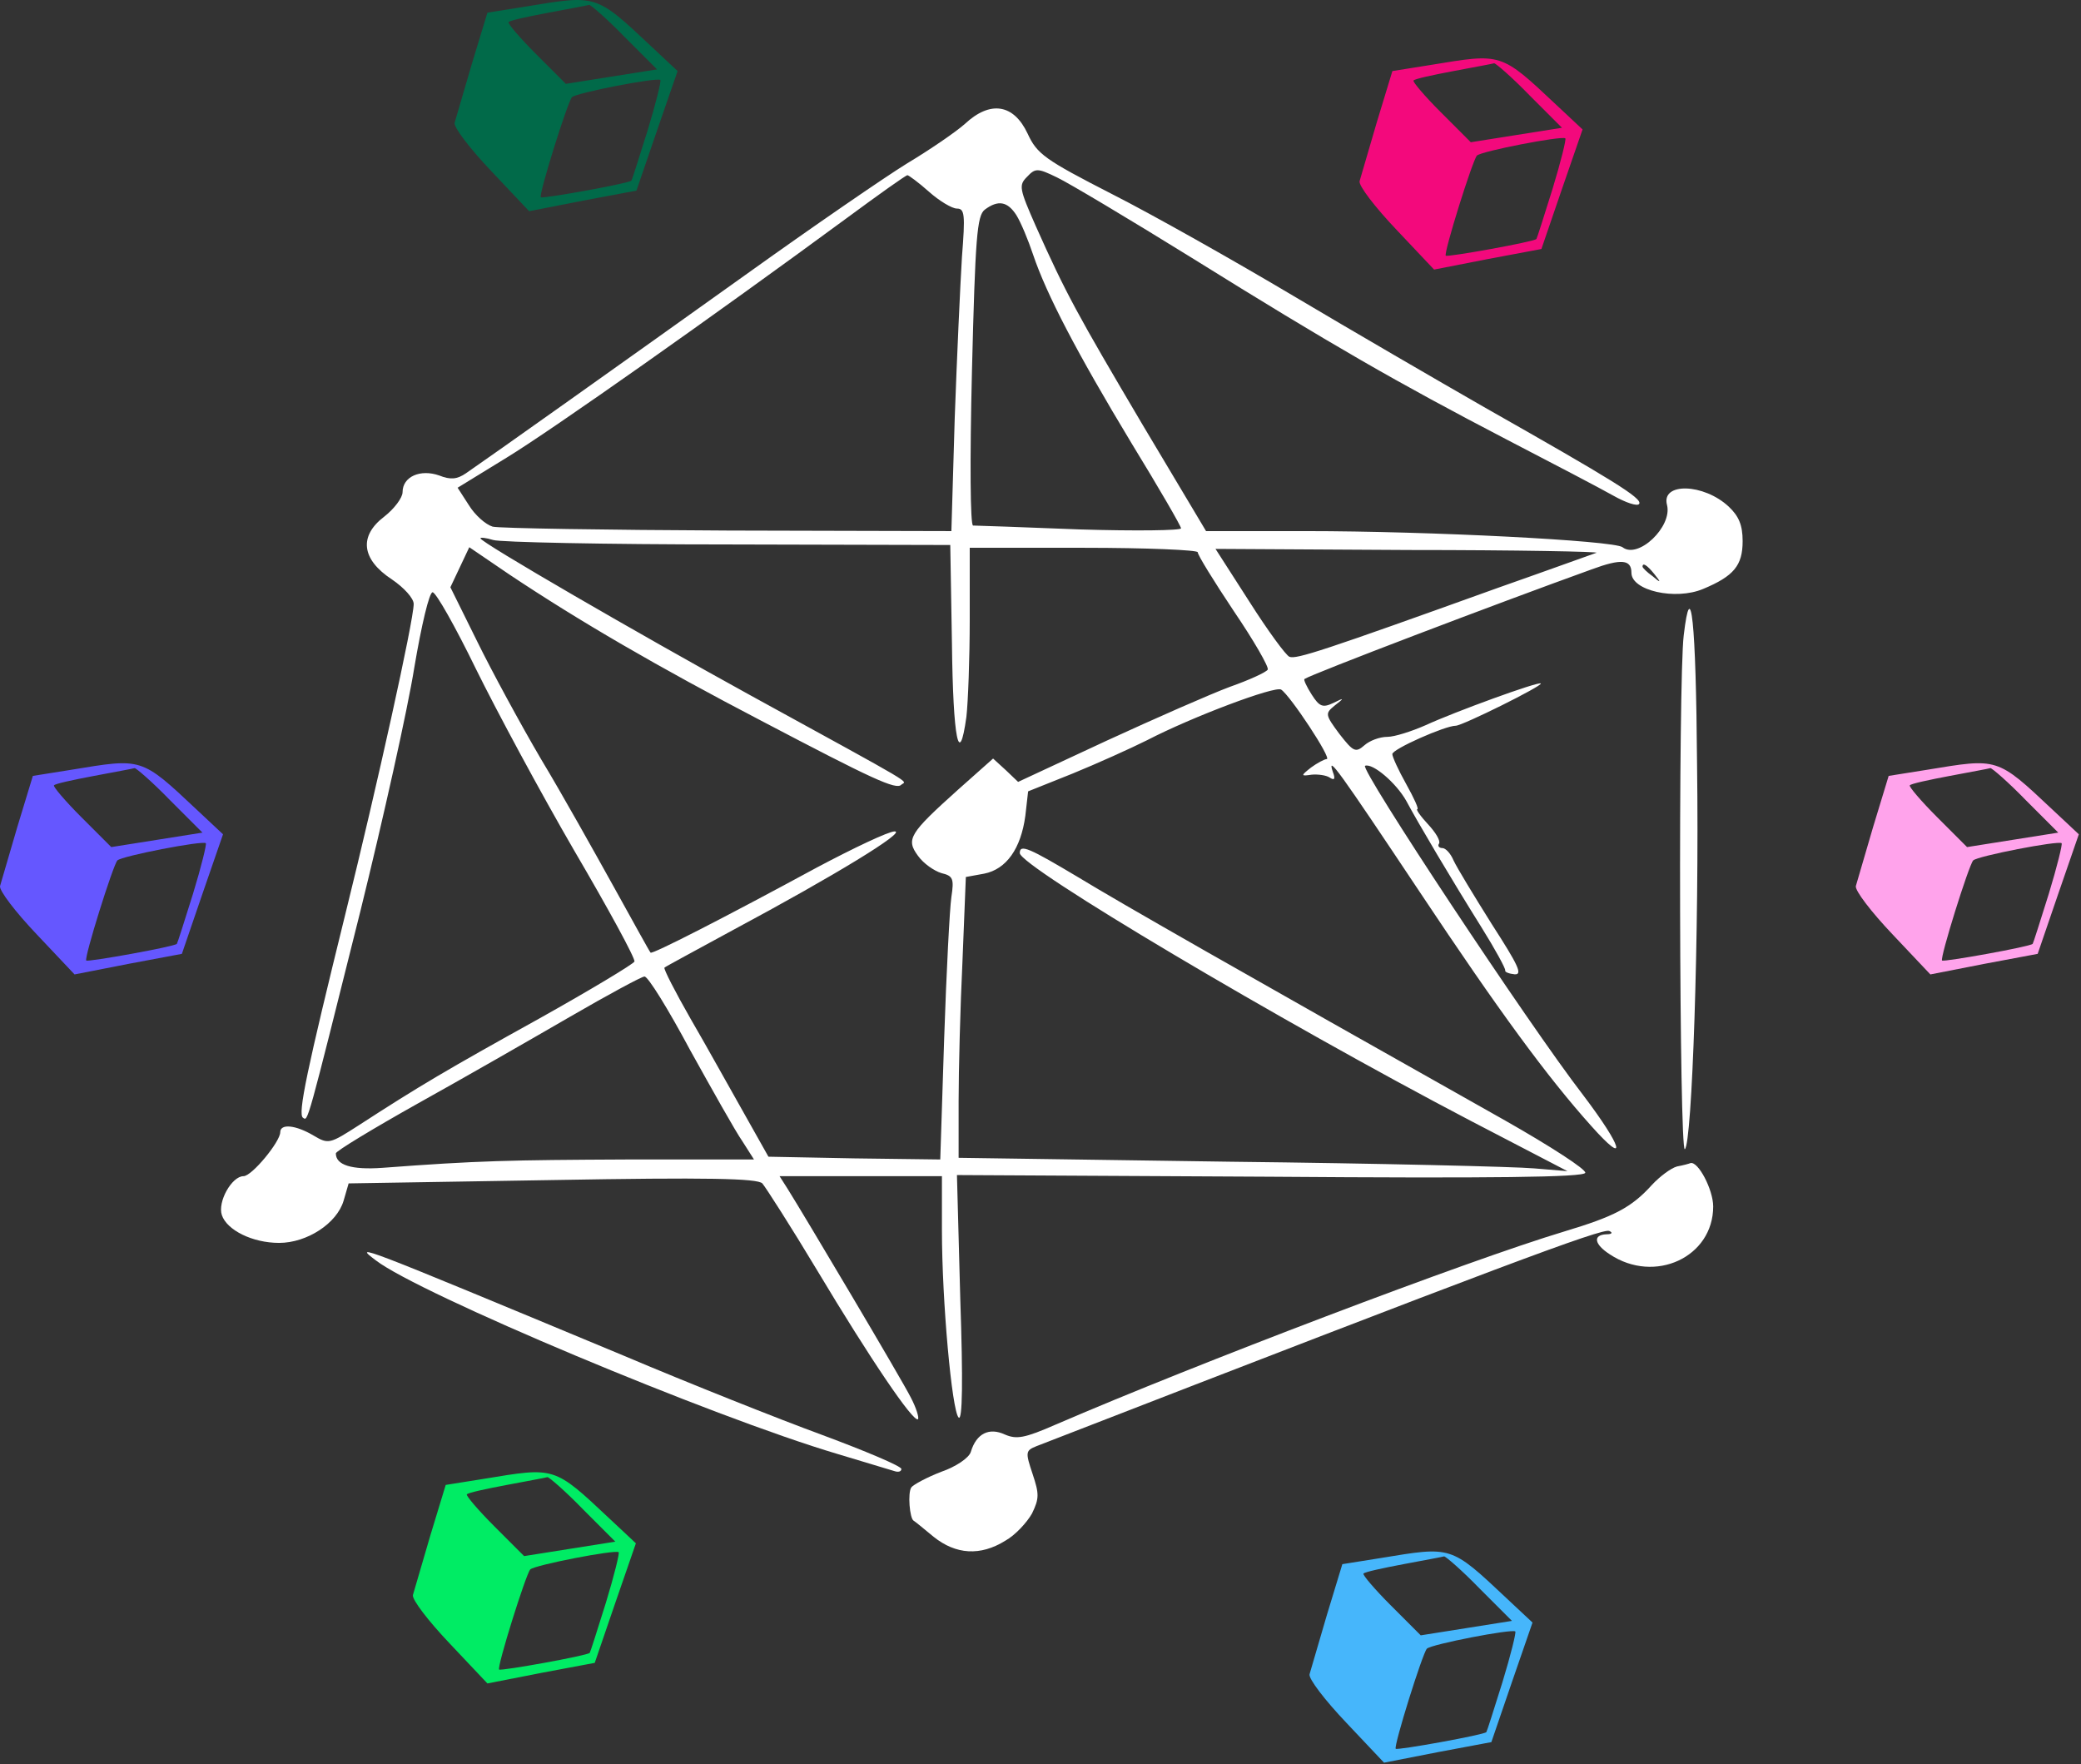
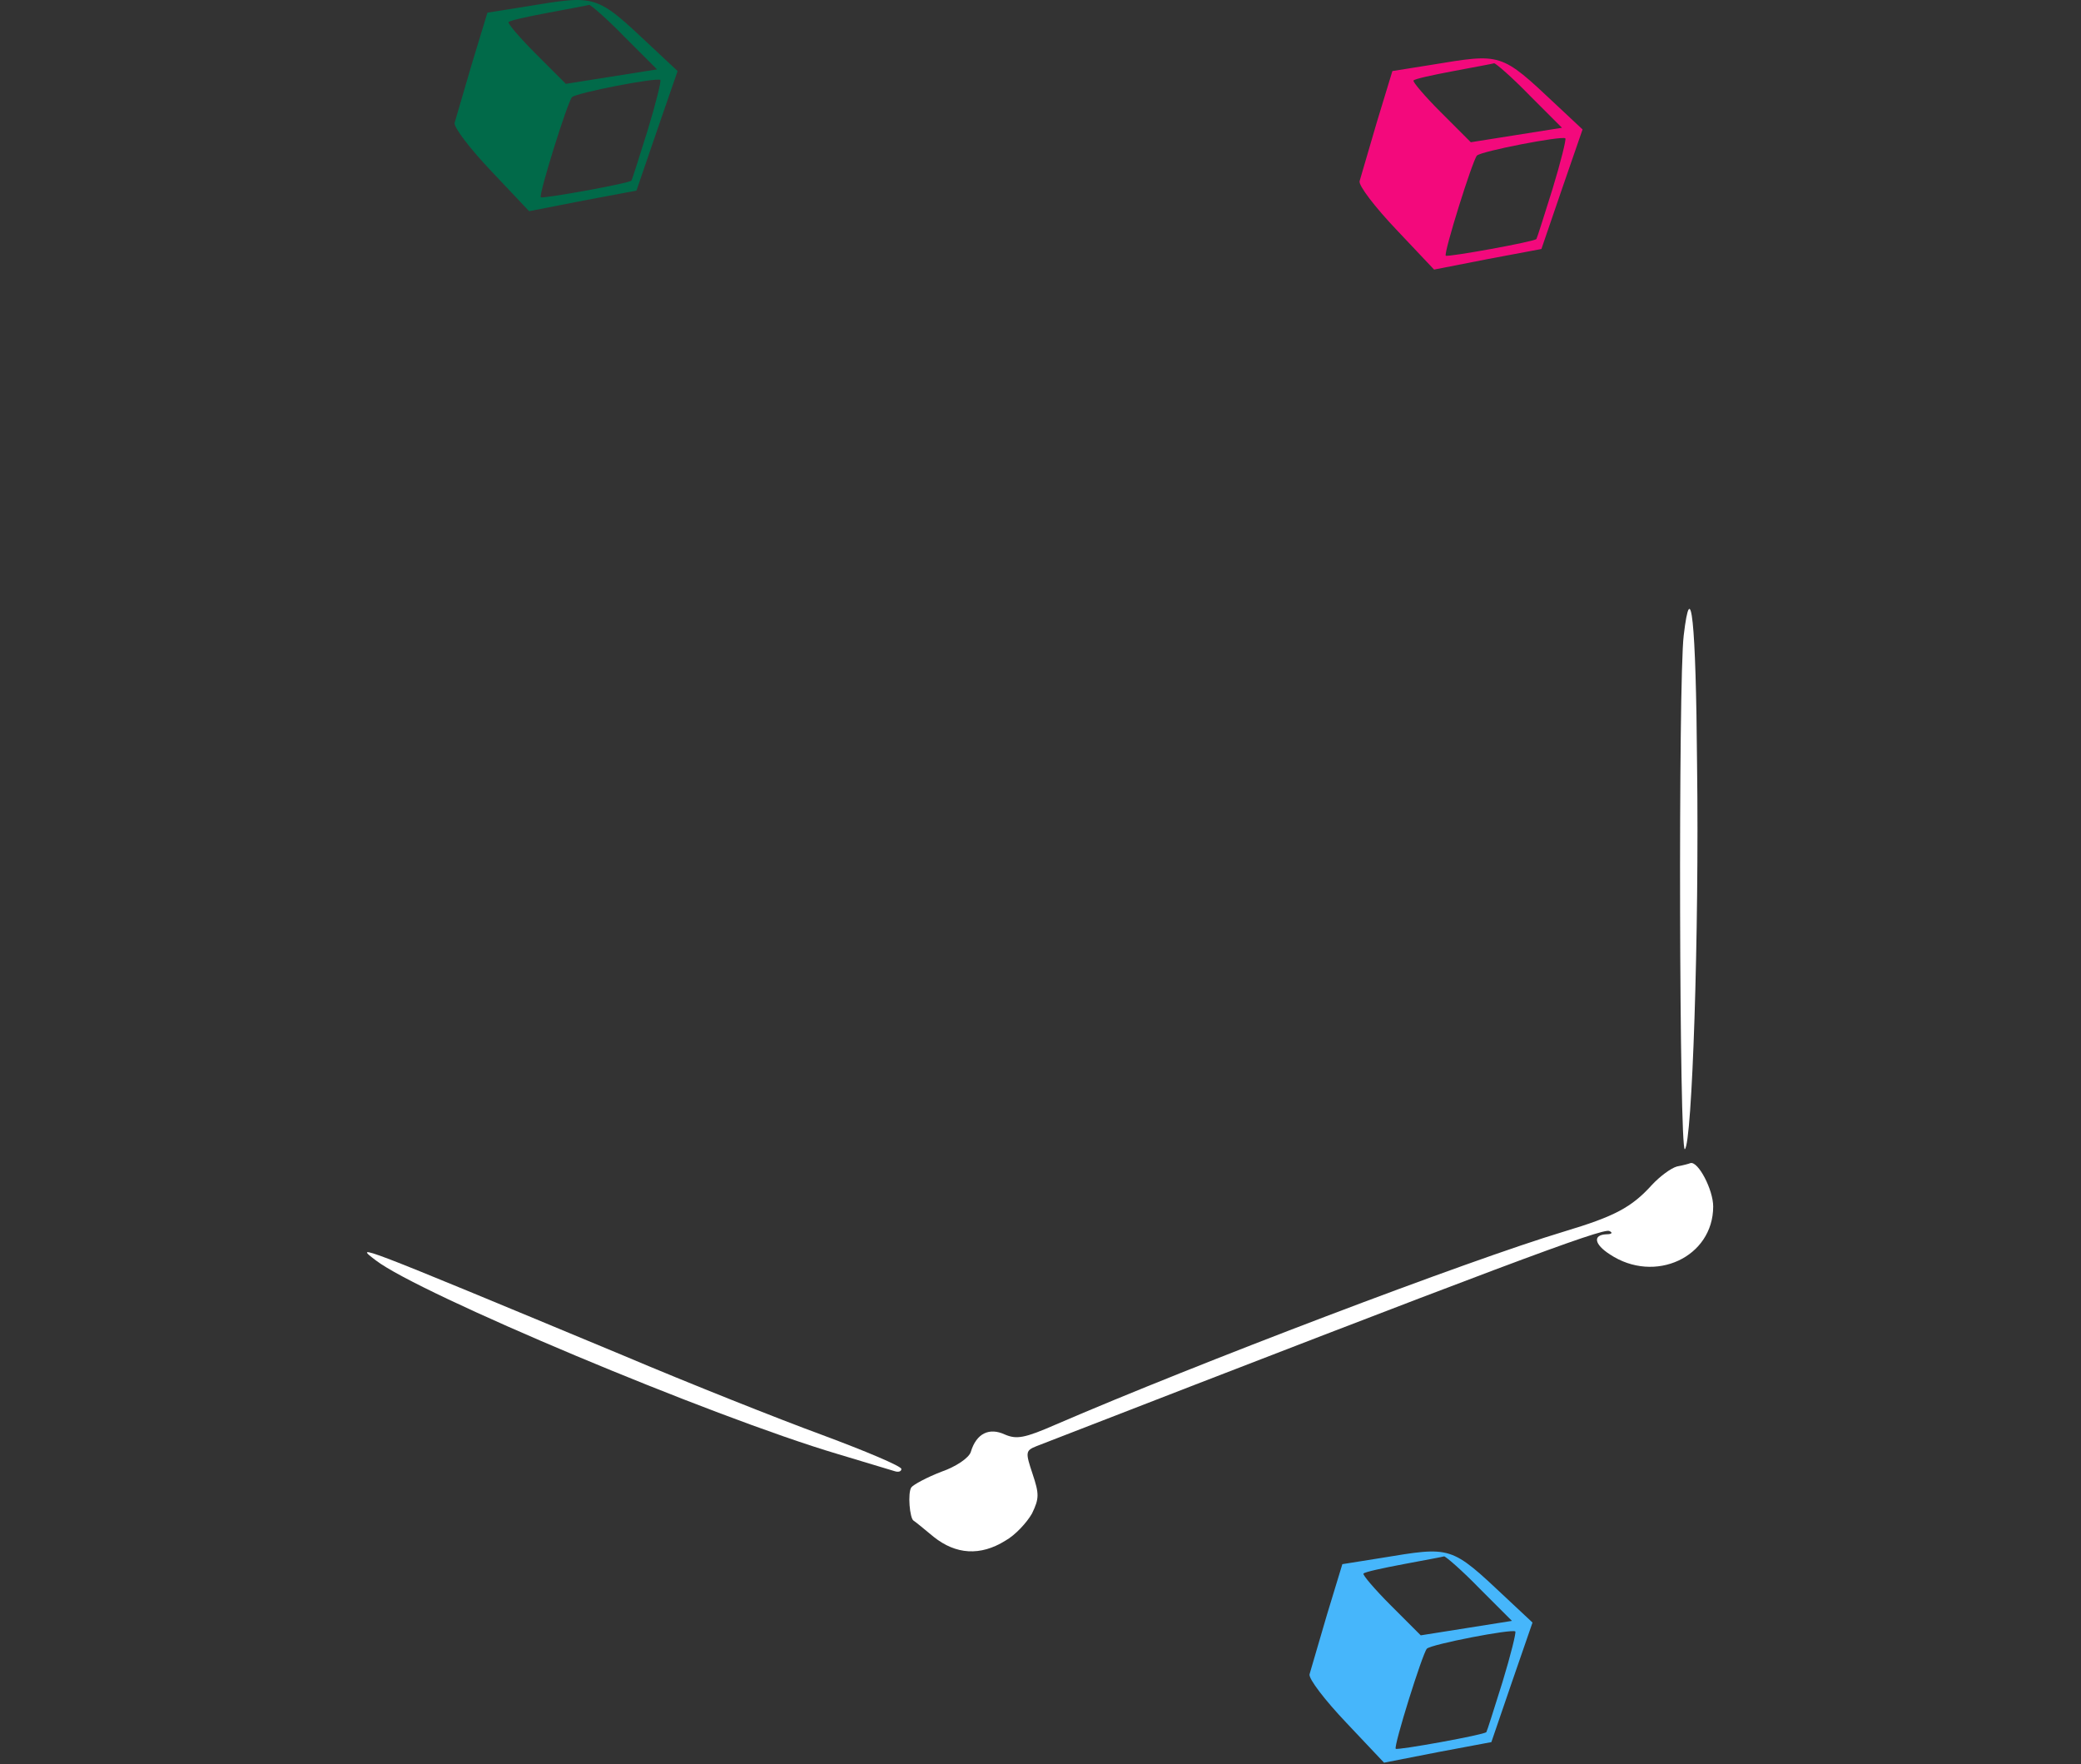
<svg xmlns="http://www.w3.org/2000/svg" width="499" height="423" viewBox="0 0 499 423" fill="none">
  <rect x="0" y="0" width="499" height="423" fill="#333333" stroke="none" />
  <path d="M403.737 152.344C402.404 163.277 402.671 276.344 404.004 275.544C405.737 274.344 407.471 223.677 406.937 183.411C406.671 148.611 405.471 137.677 403.737 152.344Z" fill="white" />
  <path d="M402.138 279.677C400.671 280.077 398.004 282.077 396.138 284.077C391.204 289.544 387.071 291.677 375.071 295.277C352.004 302.21 286.538 327.144 253.204 341.544C245.604 344.877 243.738 345.144 240.938 343.944C237.204 342.21 234.138 343.677 232.804 348.077C232.404 349.544 229.204 351.677 225.737 352.877C222.271 354.21 219.071 355.944 218.537 356.61C217.604 357.944 218.137 364.077 219.071 364.61C219.337 364.744 221.471 366.477 223.871 368.477C229.204 372.744 235.071 373.144 241.071 369.41C243.471 368.077 246.271 365.01 247.471 362.877C249.204 359.277 249.204 358.21 247.604 353.41C245.871 348.21 245.871 347.81 248.538 346.744C359.871 303.544 384.138 294.477 385.871 295.144C386.804 295.544 386.538 295.944 385.204 295.944C381.871 296.077 382.271 298.344 386.004 300.744C396.804 307.944 410.804 301.41 410.804 289.277C410.804 285.277 407.204 278.344 405.337 278.877C405.071 279.01 403.604 279.41 402.138 279.677Z" fill="white" />
  <path d="M90.137 302.211C100.537 310.211 170.671 339.677 200.804 348.611C207.471 350.611 213.604 352.477 214.537 352.744C215.337 353.011 216.137 352.877 216.137 352.211C216.137 351.544 207.604 347.944 197.204 344.077C186.671 340.211 165.204 331.677 149.471 325.011C85.071 298.211 84.671 298.077 90.137 302.211Z" fill="white" />
-   <path d="M231.331 29.742C229.064 31.742 222.798 36.008 217.464 39.208C212.264 42.408 194.798 54.408 178.798 65.875C149.864 86.542 117.198 109.742 111.731 113.475C109.598 114.942 107.998 115.075 105.331 114.008C100.798 112.408 96.531 114.275 96.531 118.008C96.531 119.342 94.531 122.008 92.131 123.875C85.998 128.542 86.664 134.142 93.998 138.942C96.931 140.942 99.198 143.475 99.198 144.808C99.198 148.808 90.264 189.075 82.931 218.675C73.598 256.542 71.331 267.208 72.664 268.008C73.864 268.808 73.464 270.275 86.398 218.542C91.864 196.408 97.731 170.142 99.331 160.142C101.064 149.875 102.931 142.008 103.731 142.008C104.531 142.008 109.198 150.275 114.131 160.408C119.064 170.408 129.598 190.008 137.731 204.008C145.864 217.875 152.398 229.875 152.131 230.542C151.998 231.075 141.598 237.342 129.198 244.275C107.064 256.542 100.531 260.408 86.131 269.742C79.064 274.275 78.798 274.408 75.198 272.275C70.931 269.742 67.198 269.342 67.198 271.475C67.198 273.742 60.398 282.008 58.398 282.008C55.598 282.008 52.131 288.142 53.198 291.342C54.398 294.942 60.531 298.008 66.931 298.008C73.598 298.008 80.798 293.342 82.398 287.875L83.598 283.742L132.398 282.942C169.731 282.275 181.598 282.542 182.798 283.742C183.598 284.675 189.598 294.008 195.998 304.675C208.531 325.608 219.064 341.208 220.131 340.275C220.398 339.875 219.731 337.608 218.398 335.075C216.264 330.808 192.664 291.075 188.798 284.942L186.931 282.008H206.398H225.864V294.942C225.864 312.008 228.264 338.275 229.864 339.875C230.798 340.808 230.931 330.942 230.264 311.475L229.464 281.742L304.531 282.142C357.998 282.542 379.731 282.275 380.131 281.208C380.398 280.408 371.731 274.808 360.931 268.675C295.598 231.875 269.198 216.808 258.664 210.408C246.798 203.342 244.531 202.275 244.531 204.542C244.531 207.742 306.931 244.808 352.531 268.675L375.864 280.808L367.864 280.142C363.464 279.742 330.664 278.942 294.931 278.542L229.864 277.608V264.008C229.864 256.542 230.264 241.342 230.798 230.275L231.598 210.275L235.998 209.475C241.331 208.408 244.798 203.475 245.864 195.608L246.531 189.742L257.198 185.475C263.064 183.075 271.064 179.475 275.064 177.475C285.864 171.875 305.731 164.408 307.198 165.342C309.331 166.675 319.464 182.008 318.131 182.008C317.598 182.008 315.864 182.942 314.398 184.008C311.864 186.008 311.864 186.142 314.531 185.742C315.998 185.608 317.998 185.875 318.798 186.408C319.998 187.208 320.264 186.808 319.598 185.075C318.131 180.675 321.064 184.808 340.531 214.008C359.331 242.275 371.064 258.275 381.598 270.008C390.398 279.875 389.198 275.208 379.598 262.542C366.531 245.608 325.864 184.142 327.331 183.608C329.198 182.942 334.798 187.742 337.198 192.008C340.131 197.475 347.864 210.542 355.198 222.275C358.531 227.608 361.064 232.275 360.931 232.675C360.798 233.075 361.864 233.475 363.198 233.608C365.198 233.742 363.998 231.342 357.731 221.608C353.464 214.808 349.331 208.008 348.531 206.275C347.864 204.675 346.664 203.342 345.864 203.342C345.064 203.342 344.664 202.808 345.064 202.275C345.464 201.608 344.264 199.608 342.398 197.608C340.531 195.608 339.464 194.008 339.864 194.008C340.264 194.008 339.064 191.342 337.198 188.008C335.331 184.675 333.864 181.475 333.864 180.808C333.864 179.608 346.531 174.008 349.064 174.008C350.664 174.008 369.998 164.408 369.464 163.875C368.931 163.342 348.798 170.675 341.864 173.875C338.531 175.342 334.398 176.675 332.664 176.675C330.798 176.675 328.398 177.608 327.198 178.675C325.064 180.542 324.531 180.275 321.198 176.008C317.731 171.342 317.731 171.075 319.998 169.208C322.398 167.342 322.398 167.208 319.731 168.542C317.198 169.742 316.398 169.475 314.531 166.542C313.331 164.675 312.531 162.942 312.798 162.808C314.531 161.608 358.664 144.808 381.598 136.542C388.798 133.875 391.198 134.142 391.198 137.342C391.198 141.608 401.731 144.008 408.398 141.208C415.731 138.142 417.864 135.608 417.864 129.742C417.864 125.875 416.931 123.742 414.531 121.475C408.531 115.875 398.264 115.608 399.731 121.075C401.064 126.275 392.798 134.142 389.064 131.208C387.064 129.608 342.798 127.342 313.198 127.342H289.198L273.998 101.875C258.398 75.475 255.598 70.408 248.398 54.275C244.398 45.208 244.264 44.408 246.264 42.408C248.264 40.275 248.798 40.275 253.464 42.542C256.264 43.875 270.798 52.542 285.864 61.875C319.064 82.542 335.064 91.742 361.198 105.342C372.264 111.075 383.731 117.075 386.798 118.808C389.864 120.542 392.664 121.475 393.064 120.808C393.864 119.475 386.664 115.075 355.864 97.608C344.931 91.342 324.264 79.342 310.131 70.942C295.998 62.542 276.398 51.475 266.664 46.542C250.531 38.275 248.664 36.942 246.398 32.008C243.064 24.942 237.464 24.008 231.331 29.742ZM222.798 46.008C225.198 48.142 228.264 50.008 229.464 50.008C231.331 50.008 231.464 51.475 230.664 61.608C230.264 68.142 229.464 85.475 228.931 100.275L228.131 127.342L174.664 127.208C145.198 127.075 119.864 126.675 118.131 126.275C116.398 125.742 113.864 123.475 112.398 121.075L109.731 116.942L121.464 109.742C132.398 103.075 171.331 75.608 203.064 52.275C210.664 46.675 217.198 42.008 217.598 42.008C217.864 42.008 220.264 43.742 222.798 46.008ZM243.731 51.608C244.798 53.342 246.531 57.475 247.731 61.075C250.931 70.542 258.131 84.408 271.331 106.275C277.864 116.942 283.198 126.142 283.198 126.675C283.198 127.208 272.264 127.342 258.931 126.942C245.464 126.408 233.998 126.008 233.331 126.008C232.664 126.008 232.531 110.808 233.064 88.942C233.864 56.942 234.264 51.742 236.131 50.275C239.331 47.875 241.598 48.275 243.731 51.608ZM174.531 130.542L227.864 130.675L228.264 154.275C228.531 177.342 229.998 184.408 231.731 171.875C232.131 168.408 232.531 157.875 232.531 148.542V131.342H259.864C274.931 131.342 287.198 131.875 287.198 132.408C287.198 133.075 291.064 139.342 295.864 146.542C300.664 153.608 304.264 159.875 303.998 160.542C303.598 161.208 299.464 163.075 294.931 164.675C290.264 166.408 276.931 172.275 265.331 177.608L244.131 187.475L241.198 184.675L238.131 181.875L229.731 189.342C217.998 199.875 217.198 201.208 220.131 205.208C221.464 207.075 223.998 208.808 225.731 209.342C228.531 210.008 228.798 210.675 228.131 215.075C227.731 217.742 226.931 233.075 226.398 249.075L225.464 278.008L204.798 277.742L184.264 277.342L178.264 266.675C174.931 260.808 169.331 250.675 165.598 244.275C161.864 237.742 159.064 232.275 159.331 232.008C159.598 231.742 167.064 227.742 175.864 222.942C200.264 209.875 217.464 199.342 214.531 199.342C213.064 199.342 204.664 203.342 195.864 208.008C173.731 220.008 156.264 228.942 155.998 228.408C155.731 228.142 151.864 221.075 147.198 212.675C142.531 204.275 134.798 190.408 129.731 182.008C124.798 173.608 117.864 160.808 114.398 153.742L107.998 140.808L110.264 136.008L112.531 131.208L122.131 137.742C138.931 148.942 157.731 159.875 182.531 172.808C209.198 186.808 214.931 189.475 216.131 188.142C217.331 187.075 220.931 189.208 179.864 166.675C153.198 152.008 115.198 130.008 115.198 129.075C115.198 128.808 116.531 128.942 118.264 129.475C119.864 130.008 145.198 130.542 174.531 130.542ZM382.798 132.542C381.998 132.808 371.331 136.675 359.198 140.942C317.331 156.008 310.798 158.142 309.198 157.475C308.398 157.208 303.998 151.208 299.598 144.275L291.464 131.608L337.998 131.875C363.598 131.875 383.731 132.275 382.798 132.542ZM396.664 137.608C398.398 139.742 398.264 139.875 396.264 138.142C394.931 137.208 393.864 136.142 393.864 135.875C393.864 134.808 394.931 135.475 396.664 137.608ZM165.464 251.742C170.798 261.342 176.398 271.342 177.998 273.608L180.798 278.008H150.264C122.264 278.142 114.664 278.275 91.731 280.008C84.264 280.542 80.531 279.342 80.531 276.542C80.531 276.008 89.331 270.675 100.264 264.542C111.064 258.542 127.331 249.208 136.531 243.875C145.731 238.542 153.864 234.142 154.531 234.142C155.331 234.008 160.264 242.008 165.464 251.742Z" fill="white" />
  <path d="M331.079 373.571L321.879 375.037L318.146 387.304C316.146 394.104 314.279 400.504 314.013 401.437C313.746 402.504 317.746 407.704 322.813 413.037L331.879 422.637L344.813 420.104L357.613 417.704L362.546 403.304L367.479 389.037L361.213 383.171C347.746 370.504 348.146 370.771 331.079 373.571ZM354.813 380.904L362.546 388.637L351.613 390.371L340.679 392.104L333.479 384.904C329.613 381.037 326.679 377.571 326.946 377.304C327.213 376.904 331.613 375.971 336.546 375.037C341.479 374.104 345.879 373.304 346.279 373.171C346.679 373.171 350.546 376.504 354.813 380.904ZM360.279 403.304C358.279 409.704 356.546 415.171 356.413 415.304C355.879 415.971 335.079 419.704 334.679 419.304C334.146 418.637 341.079 396.504 342.146 395.304C343.213 394.237 362.546 390.504 363.346 391.171C363.613 391.304 362.279 396.771 360.279 403.304Z" fill="#46B6FB" />
-   <path d="M462.079 184.571L452.879 186.037L449.146 198.304C447.146 205.104 445.279 211.504 445.013 212.437C444.746 213.504 448.746 218.704 453.813 224.037L462.879 233.637L475.813 231.104L488.613 228.704L493.546 214.304L498.479 200.037L492.213 194.171C478.746 181.504 479.146 181.771 462.079 184.571ZM485.813 191.904L493.546 199.637L482.613 201.371L471.679 203.104L464.479 195.904C460.613 192.037 457.679 188.571 457.946 188.304C458.213 187.904 462.613 186.971 467.546 186.037C472.479 185.104 476.879 184.304 477.279 184.171C477.679 184.171 481.546 187.504 485.813 191.904ZM491.279 214.304C489.279 220.704 487.546 226.171 487.413 226.304C486.879 226.971 466.079 230.704 465.679 230.304C465.146 229.637 472.079 207.504 473.146 206.304C474.213 205.237 493.546 201.504 494.346 202.171C494.613 202.304 493.279 207.771 491.279 214.304Z" fill="#FFA3EB" />
  <path d="M126.079 1.571L116.879 3.037L113.146 15.304C111.146 22.104 109.279 28.504 109.013 29.437C108.746 30.504 112.746 35.704 117.813 41.037L126.879 50.637L139.813 48.104L152.613 45.704L157.546 31.304L162.479 17.037L156.213 11.171C142.746 -1.496 143.146 -1.229 126.079 1.571ZM149.813 8.904L157.546 16.637L146.613 18.37L135.679 20.104L128.479 12.904C124.613 9.037 121.679 5.571 121.946 5.304C122.213 4.904 126.613 3.971 131.546 3.037C136.479 2.104 140.879 1.304 141.279 1.171C141.679 1.171 145.546 4.504 149.813 8.904ZM155.279 31.304C153.279 37.704 151.546 43.17 151.413 43.304C150.879 43.971 130.079 47.704 129.679 47.304C129.146 46.637 136.079 24.504 137.146 23.304C138.213 22.237 157.546 18.504 158.346 19.171C158.613 19.304 157.279 24.77 155.279 31.304Z" fill="#016A49" />
-   <path d="M17.079 184.571L7.879 186.037L4.146 198.304C2.146 205.104 0.279 211.504 0.013 212.437C-0.254 213.504 3.746 218.704 8.813 224.037L17.879 233.637L30.813 231.104L43.613 228.704L48.546 214.304L53.479 200.037L47.213 194.171C33.746 181.504 34.146 181.771 17.079 184.571ZM40.813 191.904L48.546 199.637L37.613 201.371L26.679 203.104L19.479 195.904C15.613 192.037 12.679 188.571 12.946 188.304C13.213 187.904 17.613 186.971 22.546 186.037C27.479 185.104 31.879 184.304 32.279 184.171C32.679 184.171 36.546 187.504 40.813 191.904ZM46.279 214.304C44.279 220.704 42.546 226.171 42.413 226.304C41.879 226.971 21.079 230.704 20.679 230.304C20.146 229.637 27.079 207.504 28.146 206.304C29.213 205.237 48.546 201.504 49.346 202.171C49.613 202.304 48.279 207.771 46.279 214.304Z" fill="#6557FF" />
-   <path d="M116.079 354.571L106.879 356.037L103.146 368.304C101.146 375.104 99.279 381.504 99.013 382.437C98.746 383.504 102.746 388.704 107.813 394.037L116.879 403.637L129.813 401.104L142.613 398.704L147.546 384.304L152.479 370.037L146.213 364.171C132.746 351.504 133.146 351.771 116.079 354.571ZM139.813 361.904L147.546 369.637L136.613 371.371L125.679 373.104L118.479 365.904C114.613 362.037 111.679 358.571 111.946 358.304C112.213 357.904 116.613 356.971 121.546 356.037C126.479 355.104 130.879 354.304 131.279 354.171C131.679 354.171 135.546 357.504 139.813 361.904ZM145.279 384.304C143.279 390.704 141.546 396.171 141.413 396.304C140.879 396.971 120.079 400.704 119.679 400.304C119.146 399.637 126.079 377.504 127.146 376.304C128.213 375.237 147.546 371.504 148.346 372.171C148.613 372.304 147.279 377.771 145.279 384.304Z" fill="#00EC64" />
  <path d="M343.079 15.57L333.879 17.037L330.146 29.304C328.146 36.104 326.279 42.504 326.013 43.437C325.746 44.504 329.746 49.704 334.813 55.037L343.879 64.637L356.813 62.104L369.613 59.704L374.546 45.304L379.479 31.037L373.213 25.171C359.746 12.504 360.146 12.771 343.079 15.57ZM366.813 22.904L374.546 30.637L363.613 32.37L352.679 34.104L345.479 26.904C341.613 23.037 338.679 19.57 338.946 19.304C339.213 18.904 343.613 17.971 348.546 17.037C353.479 16.104 357.879 15.304 358.279 15.171C358.679 15.171 362.546 18.504 366.813 22.904ZM372.279 45.304C370.279 51.704 368.546 57.17 368.413 57.304C367.879 57.971 347.079 61.704 346.679 61.304C346.146 60.637 353.079 38.504 354.146 37.304C355.213 36.237 374.546 32.504 375.346 33.17C375.613 33.304 374.279 38.77 372.279 45.304Z" fill="#F3097C" />
</svg>